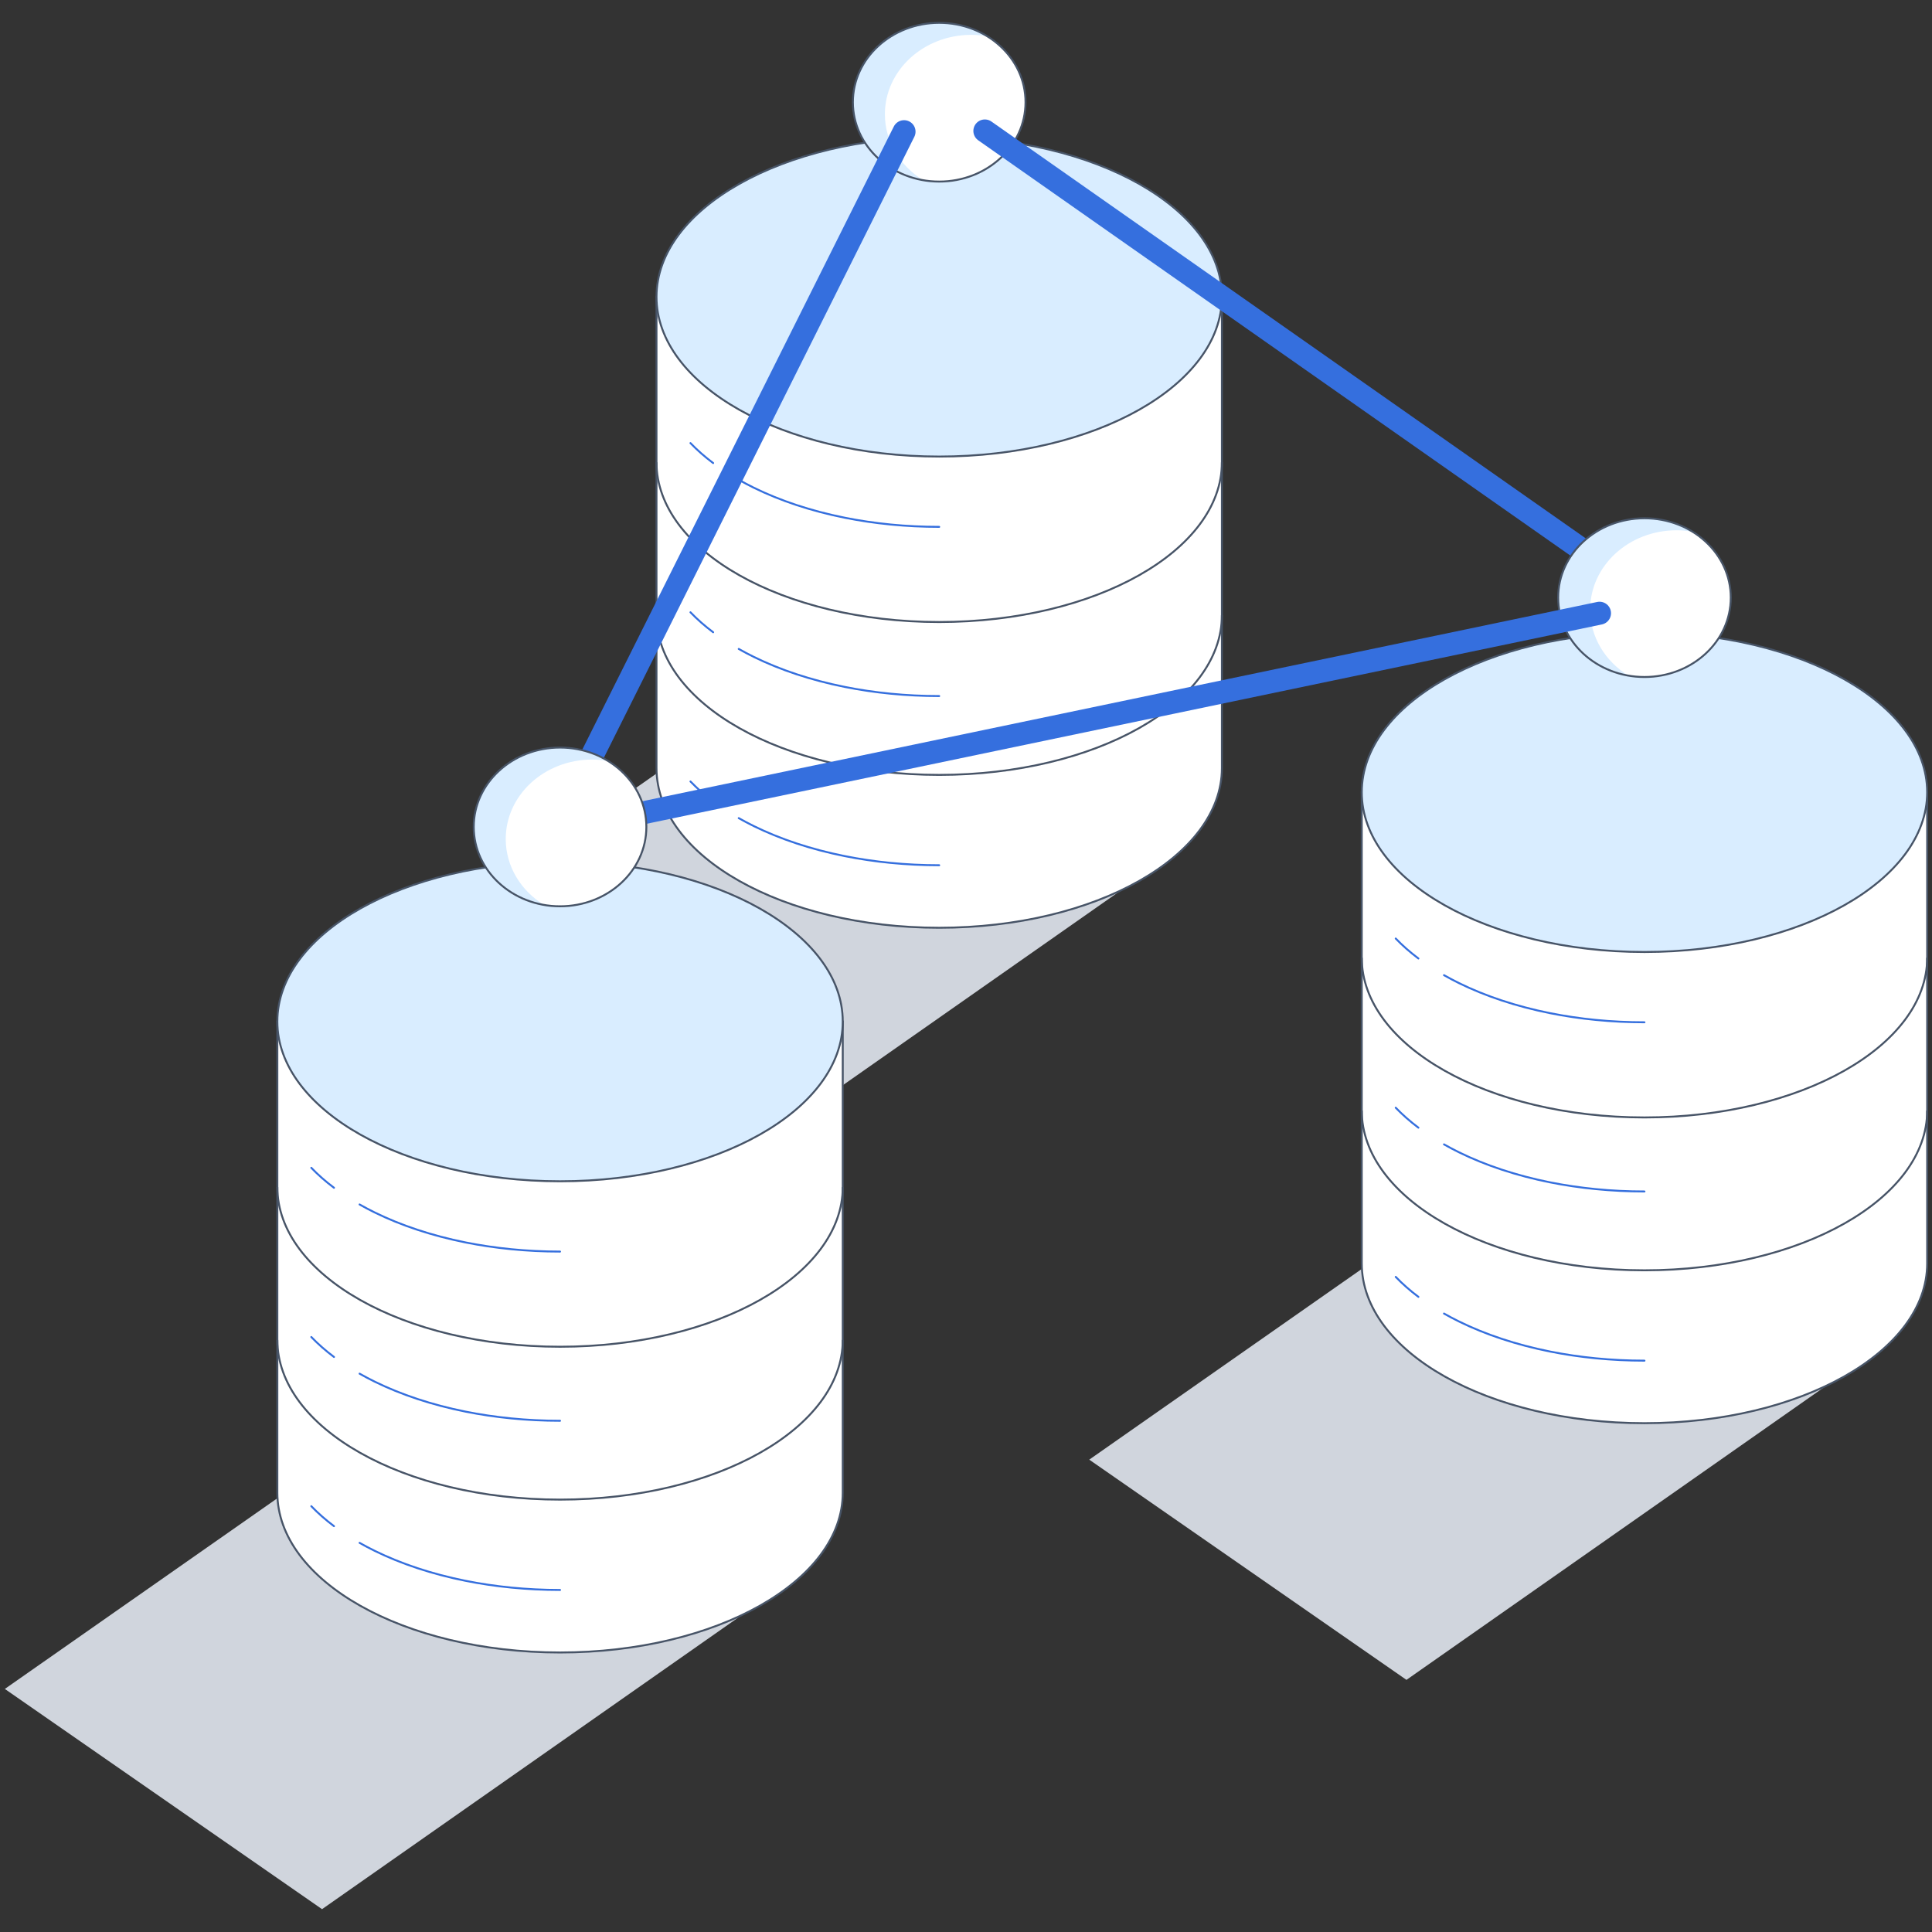
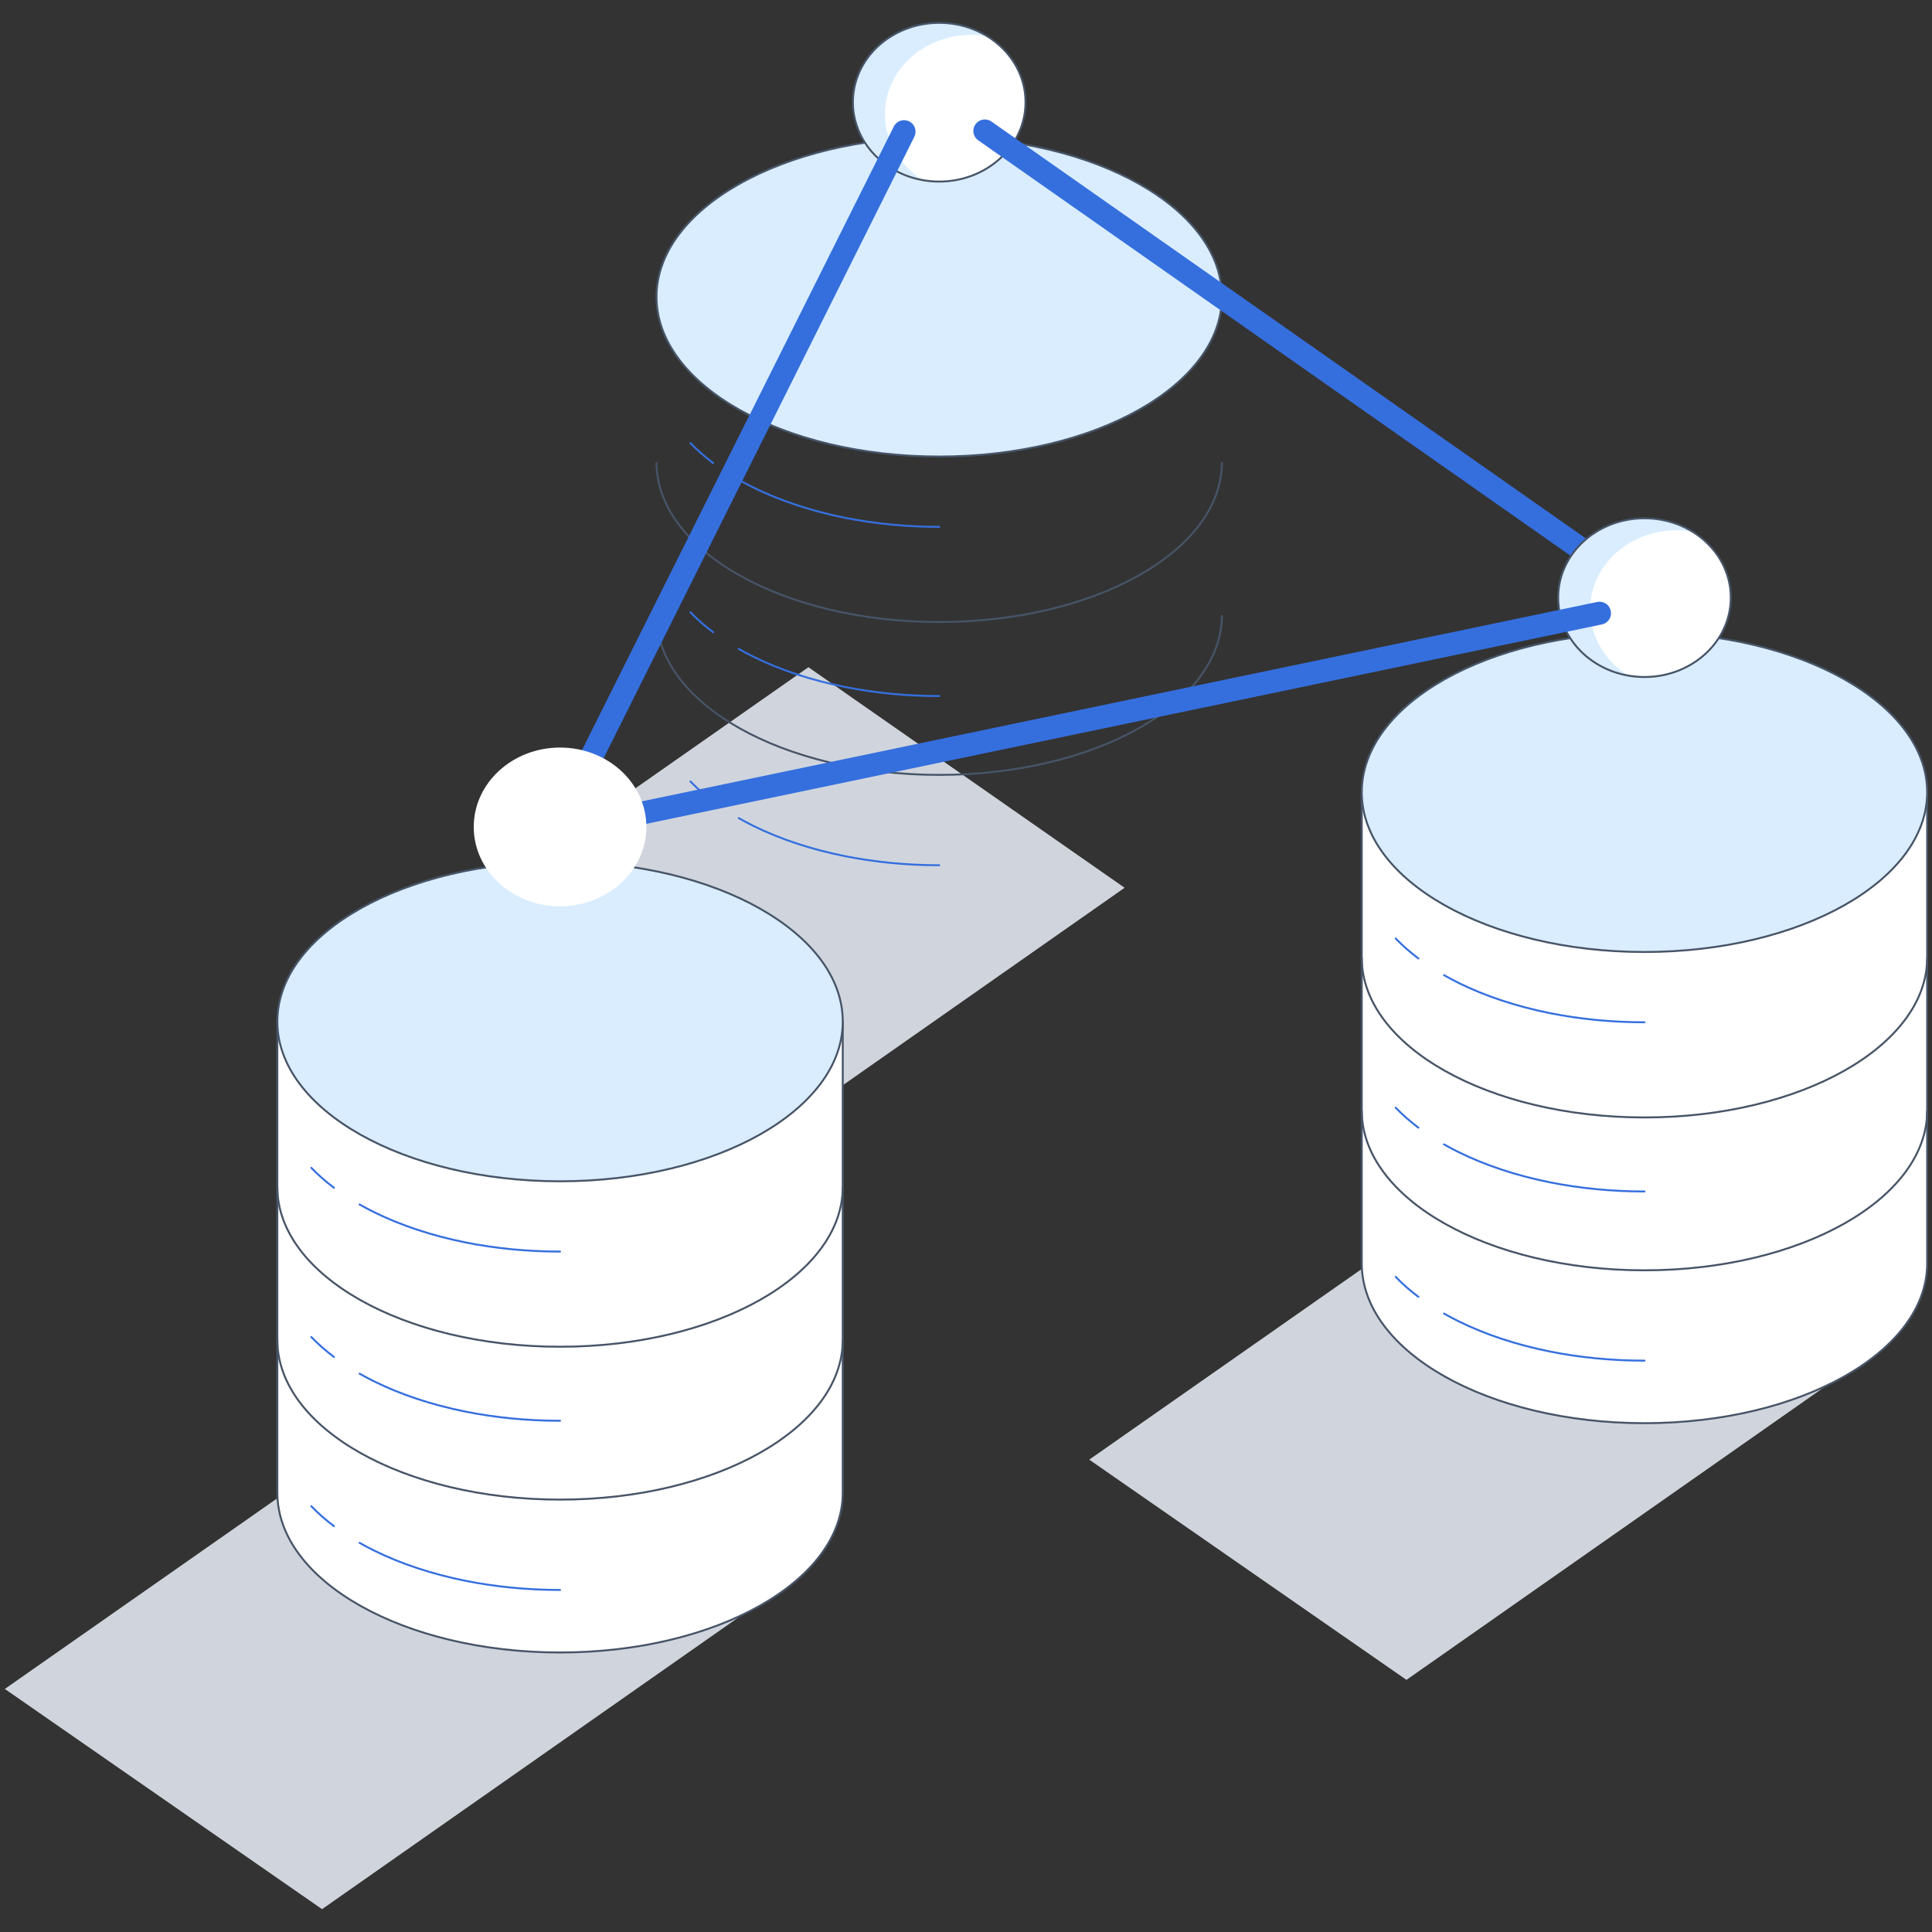
<svg xmlns="http://www.w3.org/2000/svg" width="400" height="400" viewBox="0 0 400 400" fill="none">
  <rect x="0" y="0" width="400" height="400" fill="#333333" stroke="none" />
  <path d="M167.376 138.143L232.838 183.804L145.175 245.226L79.5 199.63L167.376 138.143Z" fill="#D0D5DD" />
-   <path fill-rule="evenodd" clip-rule="evenodd" d="M252.983 61.453H135.921V158.974C135.921 158.986 135.921 158.998 135.921 159.009C135.921 177.275 162.126 192.082 194.452 192.082C226.777 192.082 252.983 177.275 252.983 159.01V61.453Z" fill="white" />
-   <path d="M135.921 61.453V61.253H135.721V61.453H135.921ZM252.983 61.453H253.183V61.253H252.983V61.453ZM135.921 158.974L136.121 158.975V158.974H135.921ZM252.983 159.01L253.183 159.01V159.01H252.983ZM135.921 61.653H252.983V61.253H135.921V61.653ZM136.121 158.974V61.453H135.721V158.974H136.121ZM136.121 159.009C136.121 158.998 136.121 158.986 136.121 158.975L135.721 158.974C135.721 158.986 135.721 158.998 135.721 159.009H136.121ZM194.452 191.882C178.317 191.882 163.72 188.187 153.163 182.221C142.6 176.253 136.121 168.038 136.121 159.009H135.721C135.721 168.246 142.345 176.568 152.966 182.57C163.593 188.575 178.261 192.282 194.452 192.282V191.882ZM252.783 159.01C252.783 168.039 246.304 176.253 235.741 182.222C225.184 188.187 210.587 191.882 194.452 191.882V192.282C210.643 192.282 225.311 188.575 235.938 182.57C246.559 176.568 253.183 168.246 253.183 159.01L252.783 159.01ZM252.783 61.453V159.01H253.183V61.453H252.783Z" fill="#475467" />
  <ellipse cx="194.452" cy="61.453" rx="58.531" ry="33.073" fill="#D9EDFF" stroke="#475467" stroke-width="0.4" stroke-miterlimit="10" />
  <path d="M252.983 127.36C252.983 145.626 226.778 160.433 194.452 160.433C162.126 160.433 135.921 145.626 135.921 127.36" stroke="#475467" stroke-width="0.4" stroke-miterlimit="10" />
  <path d="M194.452 179.139C187.589 179.139 181.002 178.471 174.883 177.245C167.901 175.846 161.528 173.719 156.051 171.026C154.981 170.5 153.946 169.953 152.946 169.385M142.953 161.796C144.339 163.242 145.911 164.623 147.65 165.929" stroke="#356FDE" stroke-width="0.4" stroke-miterlimit="10" stroke-linecap="round" stroke-linejoin="round" />
  <path d="M194.452 144.11C187.589 144.11 181.002 143.442 174.883 142.216C167.901 140.817 161.528 138.69 156.051 135.997C154.981 135.471 153.946 134.924 152.946 134.356M142.953 126.768C144.339 128.214 145.911 129.595 147.65 130.901" stroke="#356FDE" stroke-width="0.4" stroke-miterlimit="10" stroke-linecap="round" stroke-linejoin="round" />
  <path d="M194.452 109.081C187.589 109.081 181.002 108.414 174.883 107.187C167.901 105.788 161.528 103.661 156.051 100.968C154.981 100.442 153.946 99.895 152.946 99.327M142.953 91.739C144.339 93.185 145.911 94.566 147.65 95.872" stroke="#356FDE" stroke-width="0.4" stroke-miterlimit="10" stroke-linecap="round" stroke-linejoin="round" />
  <path d="M252.983 95.71C252.983 113.975 226.778 128.783 194.452 128.783C162.126 128.783 135.921 113.975 135.921 95.71" stroke="#475467" stroke-width="0.4" stroke-miterlimit="10" />
  <path d="M194.452 37.594C204.322 37.594 212.323 30.236 212.323 21.161C212.323 12.085 204.322 4.728 194.452 4.728C184.582 4.728 176.581 12.085 176.581 21.161C176.581 30.236 184.582 37.594 194.452 37.594Z" fill="white" />
  <path d="M183.209 23.649C183.209 14.57 191.213 7.217 201.08 7.217C202.218 7.217 203.331 7.329 204.407 7.517C201.568 5.754 198.141 4.728 194.452 4.728C184.585 4.728 176.581 12.082 176.581 21.161C176.581 29.19 182.846 35.868 191.125 37.306C186.348 34.355 183.209 29.34 183.209 23.662V23.649Z" fill="#D9EDFF" />
  <path d="M194.452 37.594C204.322 37.594 212.323 30.236 212.323 21.161C212.323 12.085 204.322 4.728 194.452 4.728C184.582 4.728 176.581 12.085 176.581 21.161C176.581 30.236 184.582 37.594 194.452 37.594Z" stroke="#475467" stroke-width="0.4" stroke-miterlimit="10" />
  <path d="M203.9 27.107L338.562 121.552" stroke="#356FDE" stroke-width="4.75" stroke-miterlimit="10" stroke-linecap="round" stroke-linejoin="round" />
  <path d="M313.393 240.715L378.855 286.377L291.192 347.799L225.516 302.203L313.393 240.715Z" fill="#D0D5DD" />
  <path fill-rule="evenodd" clip-rule="evenodd" d="M399 164.026H281.938V261.562C281.938 261.569 281.938 261.575 281.938 261.582C281.938 261.582 281.938 261.582 281.938 261.583C281.938 279.848 308.143 294.655 340.469 294.655C372.794 294.655 398.999 279.848 399 261.583C399 261.582 399 261.582 399 261.582L399 164.026Z" fill="white" />
  <path d="M281.938 164.026V163.826H281.738V164.026H281.938ZM399 164.026L399.2 164.026L399.2 163.826H399V164.026ZM281.938 261.562L282.138 261.562V261.562H281.938ZM281.938 261.583L281.738 261.583L281.738 261.583L281.938 261.583ZM399 261.583L399.2 261.583V261.583H399ZM399 261.582L398.8 261.582V261.582H399ZM281.938 164.226H399V163.826H281.938V164.226ZM282.138 261.562V164.026H281.738V261.562H282.138ZM282.138 261.582C282.138 261.576 282.138 261.569 282.138 261.562L281.738 261.562C281.738 261.569 281.738 261.575 281.738 261.582H282.138ZM282.138 261.583L282.138 261.582H281.738L281.738 261.583H282.138ZM340.469 294.455C324.334 294.455 309.736 290.759 299.18 284.794C288.617 278.826 282.138 270.611 282.138 261.583L281.738 261.583C281.738 270.819 288.362 279.141 298.983 285.143C309.61 291.147 324.278 294.855 340.469 294.855V294.455ZM398.8 261.583C398.799 270.611 392.32 278.826 381.758 284.794C371.201 290.759 356.603 294.455 340.469 294.455V294.855C356.659 294.855 371.327 291.147 381.954 285.143C392.575 279.141 399.199 270.819 399.2 261.583L398.8 261.583ZM398.8 261.582L398.8 261.583H399.2L399.2 261.582H398.8ZM398.8 164.026L398.8 261.582L399.2 261.582L399.2 164.026L398.8 164.026Z" fill="#475467" />
  <ellipse cx="340.469" cy="164.026" rx="58.531" ry="33.073" fill="#D9EDFF" stroke="#475467" stroke-width="0.4" stroke-miterlimit="10" />
  <path d="M399 229.932C399 248.197 372.794 263.005 340.469 263.005C308.143 263.005 281.938 248.197 281.938 229.932" stroke="#475467" stroke-width="0.4" stroke-miterlimit="10" />
  <path d="M340.469 281.71C333.606 281.71 327.019 281.043 320.9 279.817C313.918 278.418 307.545 276.291 302.067 273.598C300.998 273.072 299.962 272.524 298.963 271.957M288.97 264.368C290.356 265.814 291.928 267.195 293.666 268.501" stroke="#356FDE" stroke-width="0.4" stroke-miterlimit="10" stroke-linecap="round" stroke-linejoin="round" />
  <path d="M340.469 246.682C333.606 246.682 327.019 246.015 320.9 244.788C313.918 243.389 307.545 241.262 302.067 238.569C300.998 238.044 299.962 237.496 298.963 236.928M288.97 229.34C290.356 230.786 291.928 232.167 293.666 233.473" stroke="#356FDE" stroke-width="0.4" stroke-miterlimit="10" stroke-linecap="round" stroke-linejoin="round" />
  <path d="M340.469 211.653C333.606 211.653 327.019 210.986 320.9 209.76C313.918 208.36 307.545 206.234 302.067 203.541C300.998 203.015 299.962 202.467 298.963 201.899M288.97 194.311C290.356 195.757 291.928 197.138 293.666 198.444" stroke="#356FDE" stroke-width="0.4" stroke-miterlimit="10" stroke-linecap="round" stroke-linejoin="round" />
  <path d="M399 198.282C399 216.548 372.794 231.355 340.469 231.355C308.143 231.355 281.938 216.548 281.938 198.282" stroke="#475467" stroke-width="0.4" stroke-miterlimit="10" />
  <path d="M340.469 140.167C350.338 140.167 358.34 132.81 358.34 123.734C358.34 114.659 350.338 107.301 340.469 107.301C330.599 107.301 322.598 114.659 322.598 123.734C322.598 132.81 330.599 140.167 340.469 140.167Z" fill="white" />
  <path d="M329.226 126.223C329.226 117.143 337.23 109.79 347.097 109.79C348.235 109.79 349.348 109.903 350.423 110.09C347.584 108.327 344.158 107.301 340.469 107.301C330.601 107.301 322.598 114.655 322.598 123.734C322.598 131.763 328.863 138.441 337.142 139.879C332.365 136.928 329.226 131.913 329.226 126.235V126.223Z" fill="#D9EDFF" />
  <path d="M340.469 140.167C350.338 140.167 358.34 132.81 358.34 123.734C358.34 114.659 350.338 107.301 340.469 107.301C330.599 107.301 322.598 114.659 322.598 123.734C322.598 132.81 330.599 140.167 340.469 140.167Z" stroke="#475467" stroke-width="0.4" stroke-miterlimit="10" />
  <path d="M121.944 170.62L331.166 126.957" stroke="#356FDE" stroke-width="4.75" stroke-miterlimit="10" stroke-linecap="round" stroke-linejoin="round" />
  <path d="M116.579 168.464L187.177 27.259" stroke="#356FDE" stroke-width="4.75" stroke-miterlimit="10" stroke-linecap="round" stroke-linejoin="round" />
  <path d="M88.877 288.188L154.338 333.85L66.675 395.272L1 349.676L88.877 288.188Z" fill="#D0D5DD" />
  <path fill-rule="evenodd" clip-rule="evenodd" d="M174.483 211.499H57.421V309.028C57.421 309.037 57.421 309.046 57.421 309.055C57.421 327.321 83.627 342.128 115.952 342.128C148.278 342.128 174.483 327.321 174.483 309.055V211.499Z" fill="white" />
  <path d="M57.421 211.499V211.299H57.221V211.499H57.421ZM174.483 211.499H174.683V211.299H174.483V211.499ZM57.421 309.028L57.621 309.028V309.028H57.421ZM174.483 309.055L174.683 309.055V309.055H174.483ZM57.421 211.699H174.483V211.299H57.421V211.699ZM57.621 309.028V211.499H57.221V309.028H57.621ZM57.621 309.055C57.621 309.046 57.621 309.037 57.621 309.028L57.221 309.028C57.221 309.037 57.221 309.046 57.221 309.055H57.621ZM115.952 341.928C99.817 341.928 85.22 338.232 74.663 332.267C64.1 326.299 57.621 318.084 57.621 309.055H57.221C57.221 318.292 63.845 326.614 74.466 332.615C85.094 338.62 99.761 342.328 115.952 342.328V341.928ZM174.283 309.055C174.283 318.084 167.804 326.299 157.242 332.267C146.685 338.232 132.087 341.928 115.952 341.928V342.328C132.143 342.328 146.811 338.62 157.438 332.615C168.059 326.614 174.683 318.292 174.683 309.055L174.283 309.055ZM174.283 211.499V309.055H174.683V211.499H174.283Z" fill="#475467" />
  <ellipse cx="115.952" cy="211.499" rx="58.531" ry="33.073" fill="#D9EDFF" stroke="#475467" stroke-width="0.4" stroke-miterlimit="10" />
  <path d="M174.483 277.405C174.483 295.671 148.278 310.478 115.952 310.478C83.627 310.478 57.421 295.671 57.421 277.405" stroke="#475467" stroke-width="0.4" stroke-miterlimit="10" />
  <path d="M115.952 329.184C109.089 329.184 102.502 328.517 96.383 327.29C89.401 325.891 83.028 323.764 77.551 321.071C76.481 320.546 75.446 319.998 74.446 319.43M64.453 311.842C65.839 313.288 67.411 314.669 69.15 315.975" stroke="#356FDE" stroke-width="0.4" stroke-miterlimit="10" stroke-linecap="round" stroke-linejoin="round" />
  <path d="M115.952 294.156C109.089 294.156 102.502 293.488 96.383 292.262C89.401 290.863 83.028 288.736 77.551 286.043C76.481 285.517 75.446 284.97 74.446 284.402M64.453 276.813C65.839 278.259 67.411 279.641 69.15 280.946" stroke="#356FDE" stroke-width="0.4" stroke-miterlimit="10" stroke-linecap="round" stroke-linejoin="round" />
  <path d="M115.952 259.126C109.089 259.126 102.502 258.459 96.383 257.233C89.401 255.834 83.028 253.707 77.551 251.014C76.481 250.488 75.446 249.94 74.446 249.373M64.453 241.784C65.839 243.23 67.411 244.611 69.15 245.917" stroke="#356FDE" stroke-width="0.4" stroke-miterlimit="10" stroke-linecap="round" stroke-linejoin="round" />
  <path d="M174.483 245.756C174.483 264.022 148.278 278.829 115.952 278.829C83.627 278.829 57.421 264.022 57.421 245.756" stroke="#475467" stroke-width="0.4" stroke-miterlimit="10" />
  <path d="M115.952 187.64C125.822 187.64 133.823 180.282 133.823 171.207C133.823 162.131 125.822 154.774 115.952 154.774C106.082 154.774 98.081 162.131 98.081 171.207C98.081 180.282 106.082 187.64 115.952 187.64Z" fill="white" />
-   <path d="M104.709 173.695C104.709 164.616 112.713 157.263 122.58 157.263C123.718 157.263 124.831 157.375 125.907 157.563C123.068 155.799 119.641 154.774 115.952 154.774C106.085 154.774 98.081 162.127 98.081 171.207C98.081 179.236 104.347 185.914 112.625 187.352C107.848 184.401 104.709 179.386 104.709 173.708V173.695Z" fill="#D9EDFF" />
-   <path d="M115.952 187.64C125.822 187.64 133.823 180.282 133.823 171.207C133.823 162.131 125.822 154.774 115.952 154.774C106.082 154.774 98.081 162.131 98.081 171.207C98.081 180.282 106.082 187.64 115.952 187.64Z" stroke="#475467" stroke-width="0.4" stroke-miterlimit="10" />
</svg>